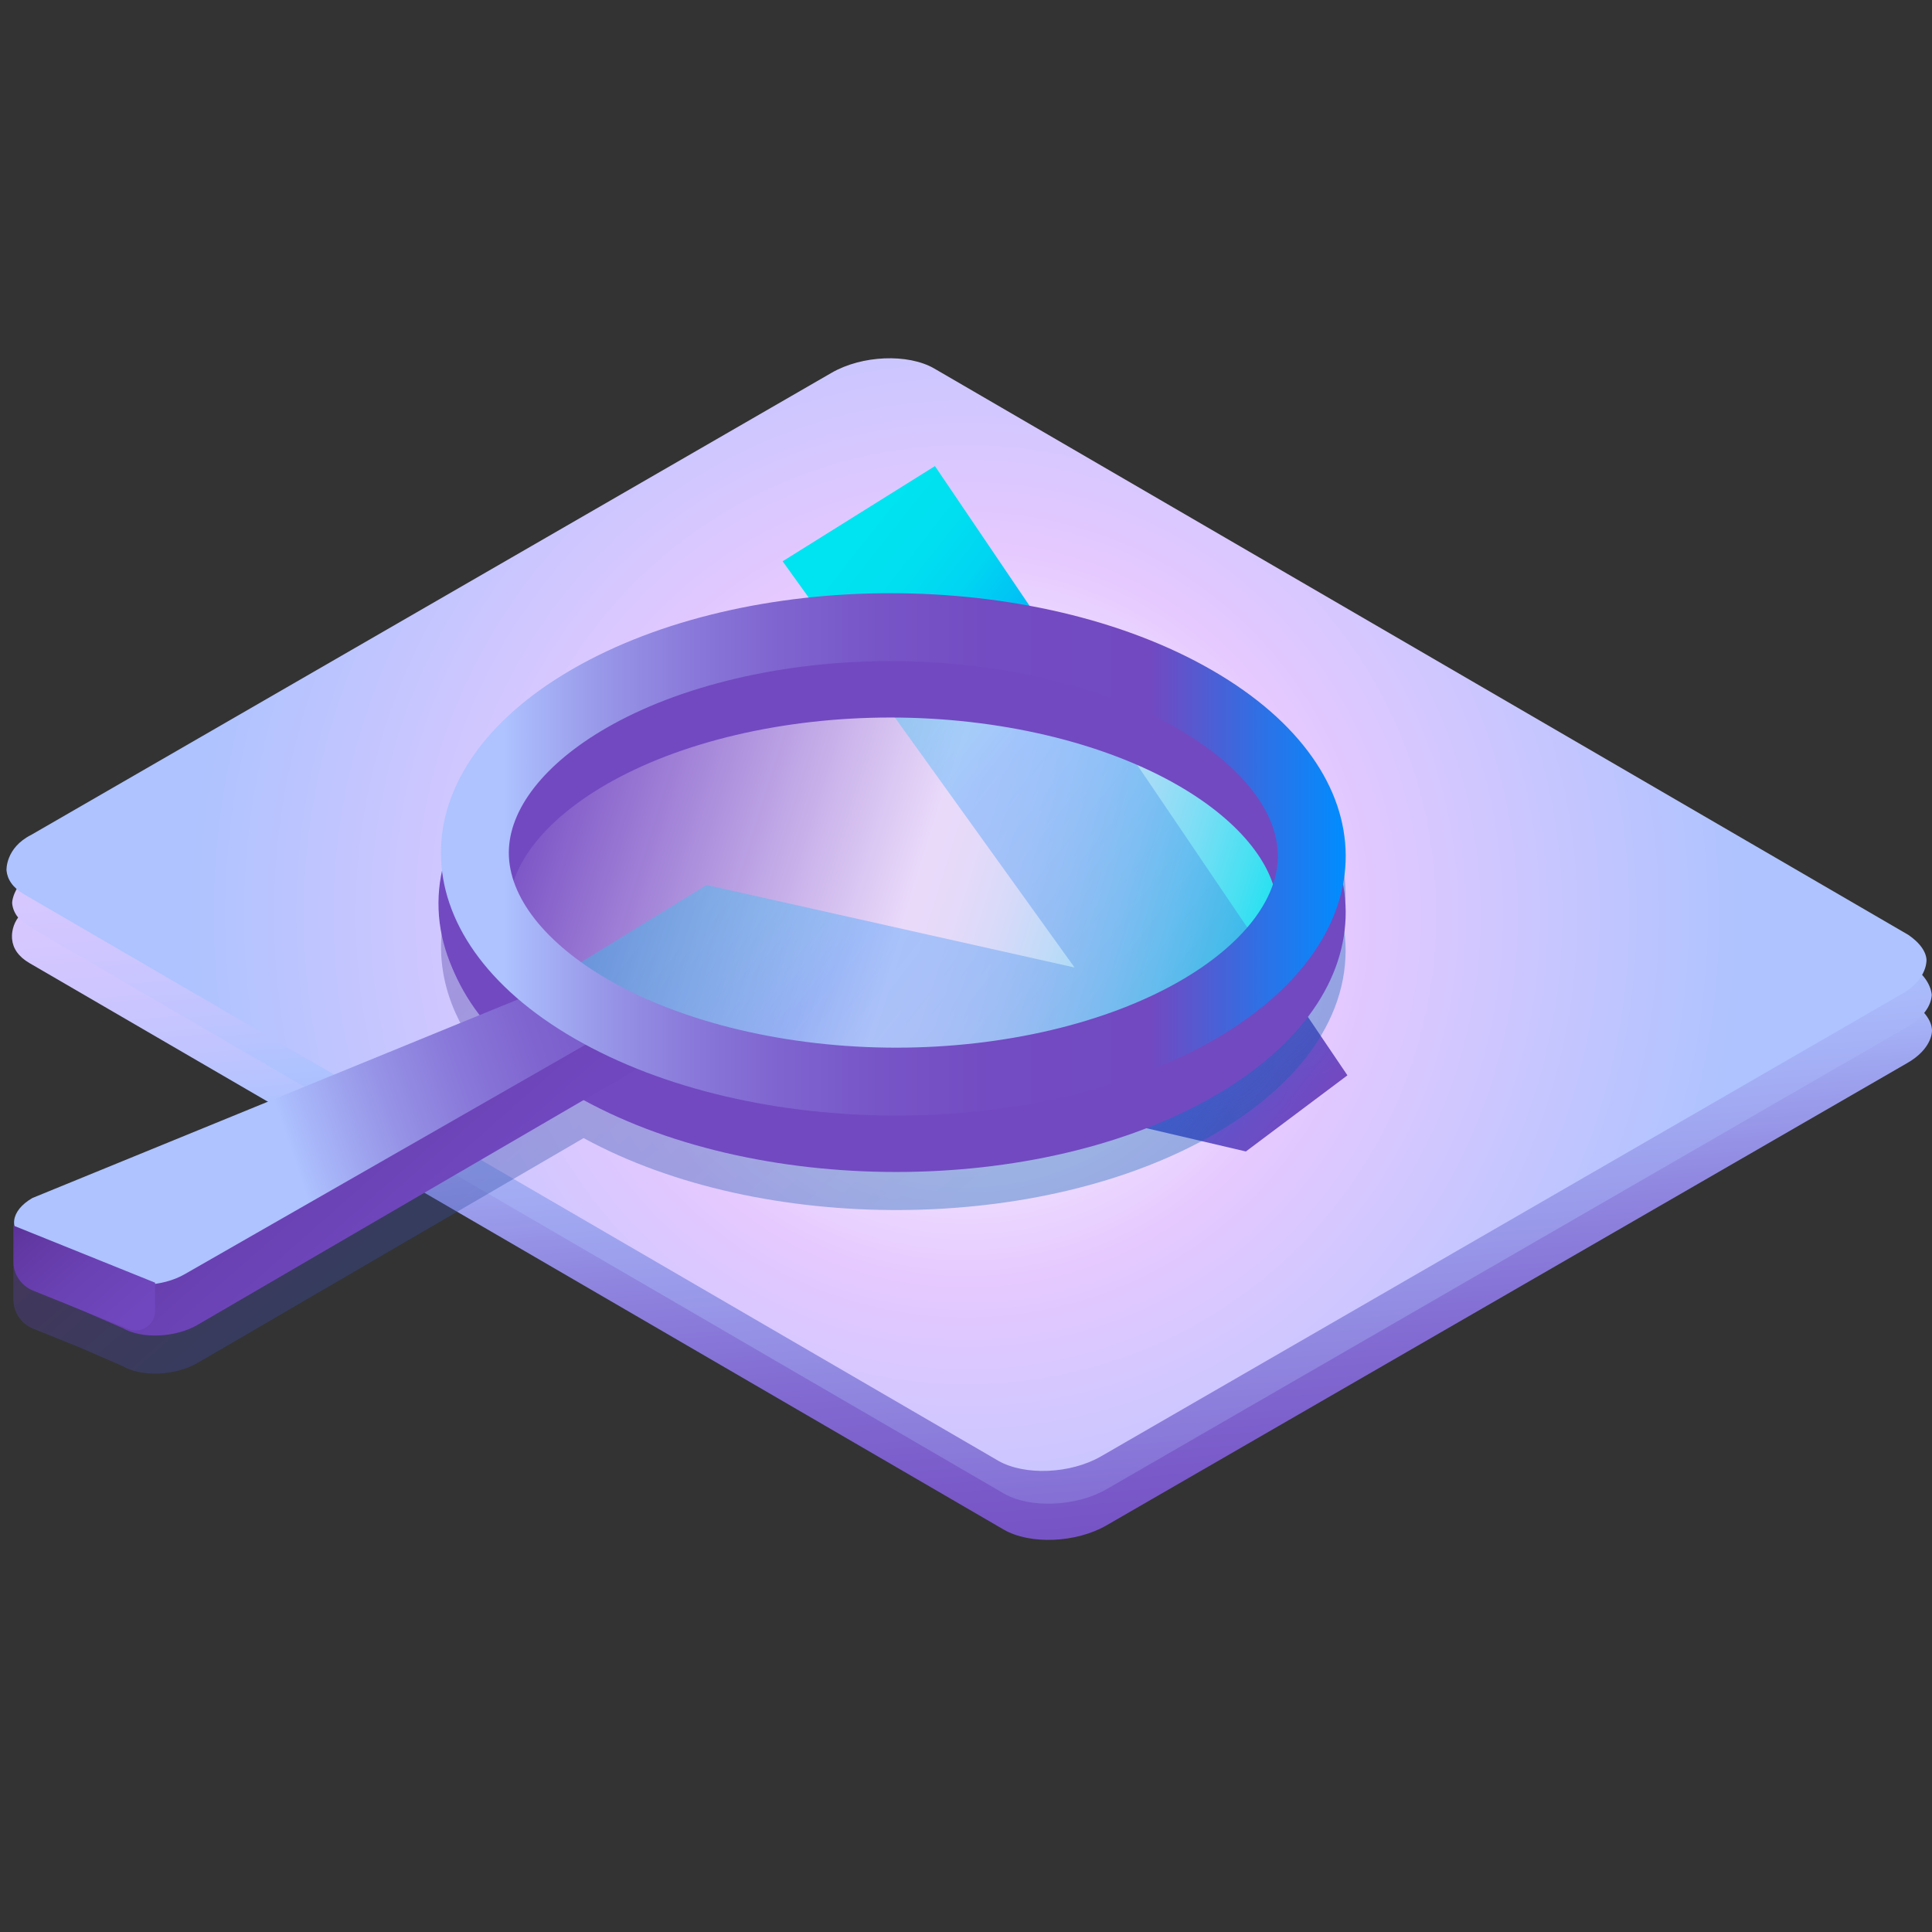
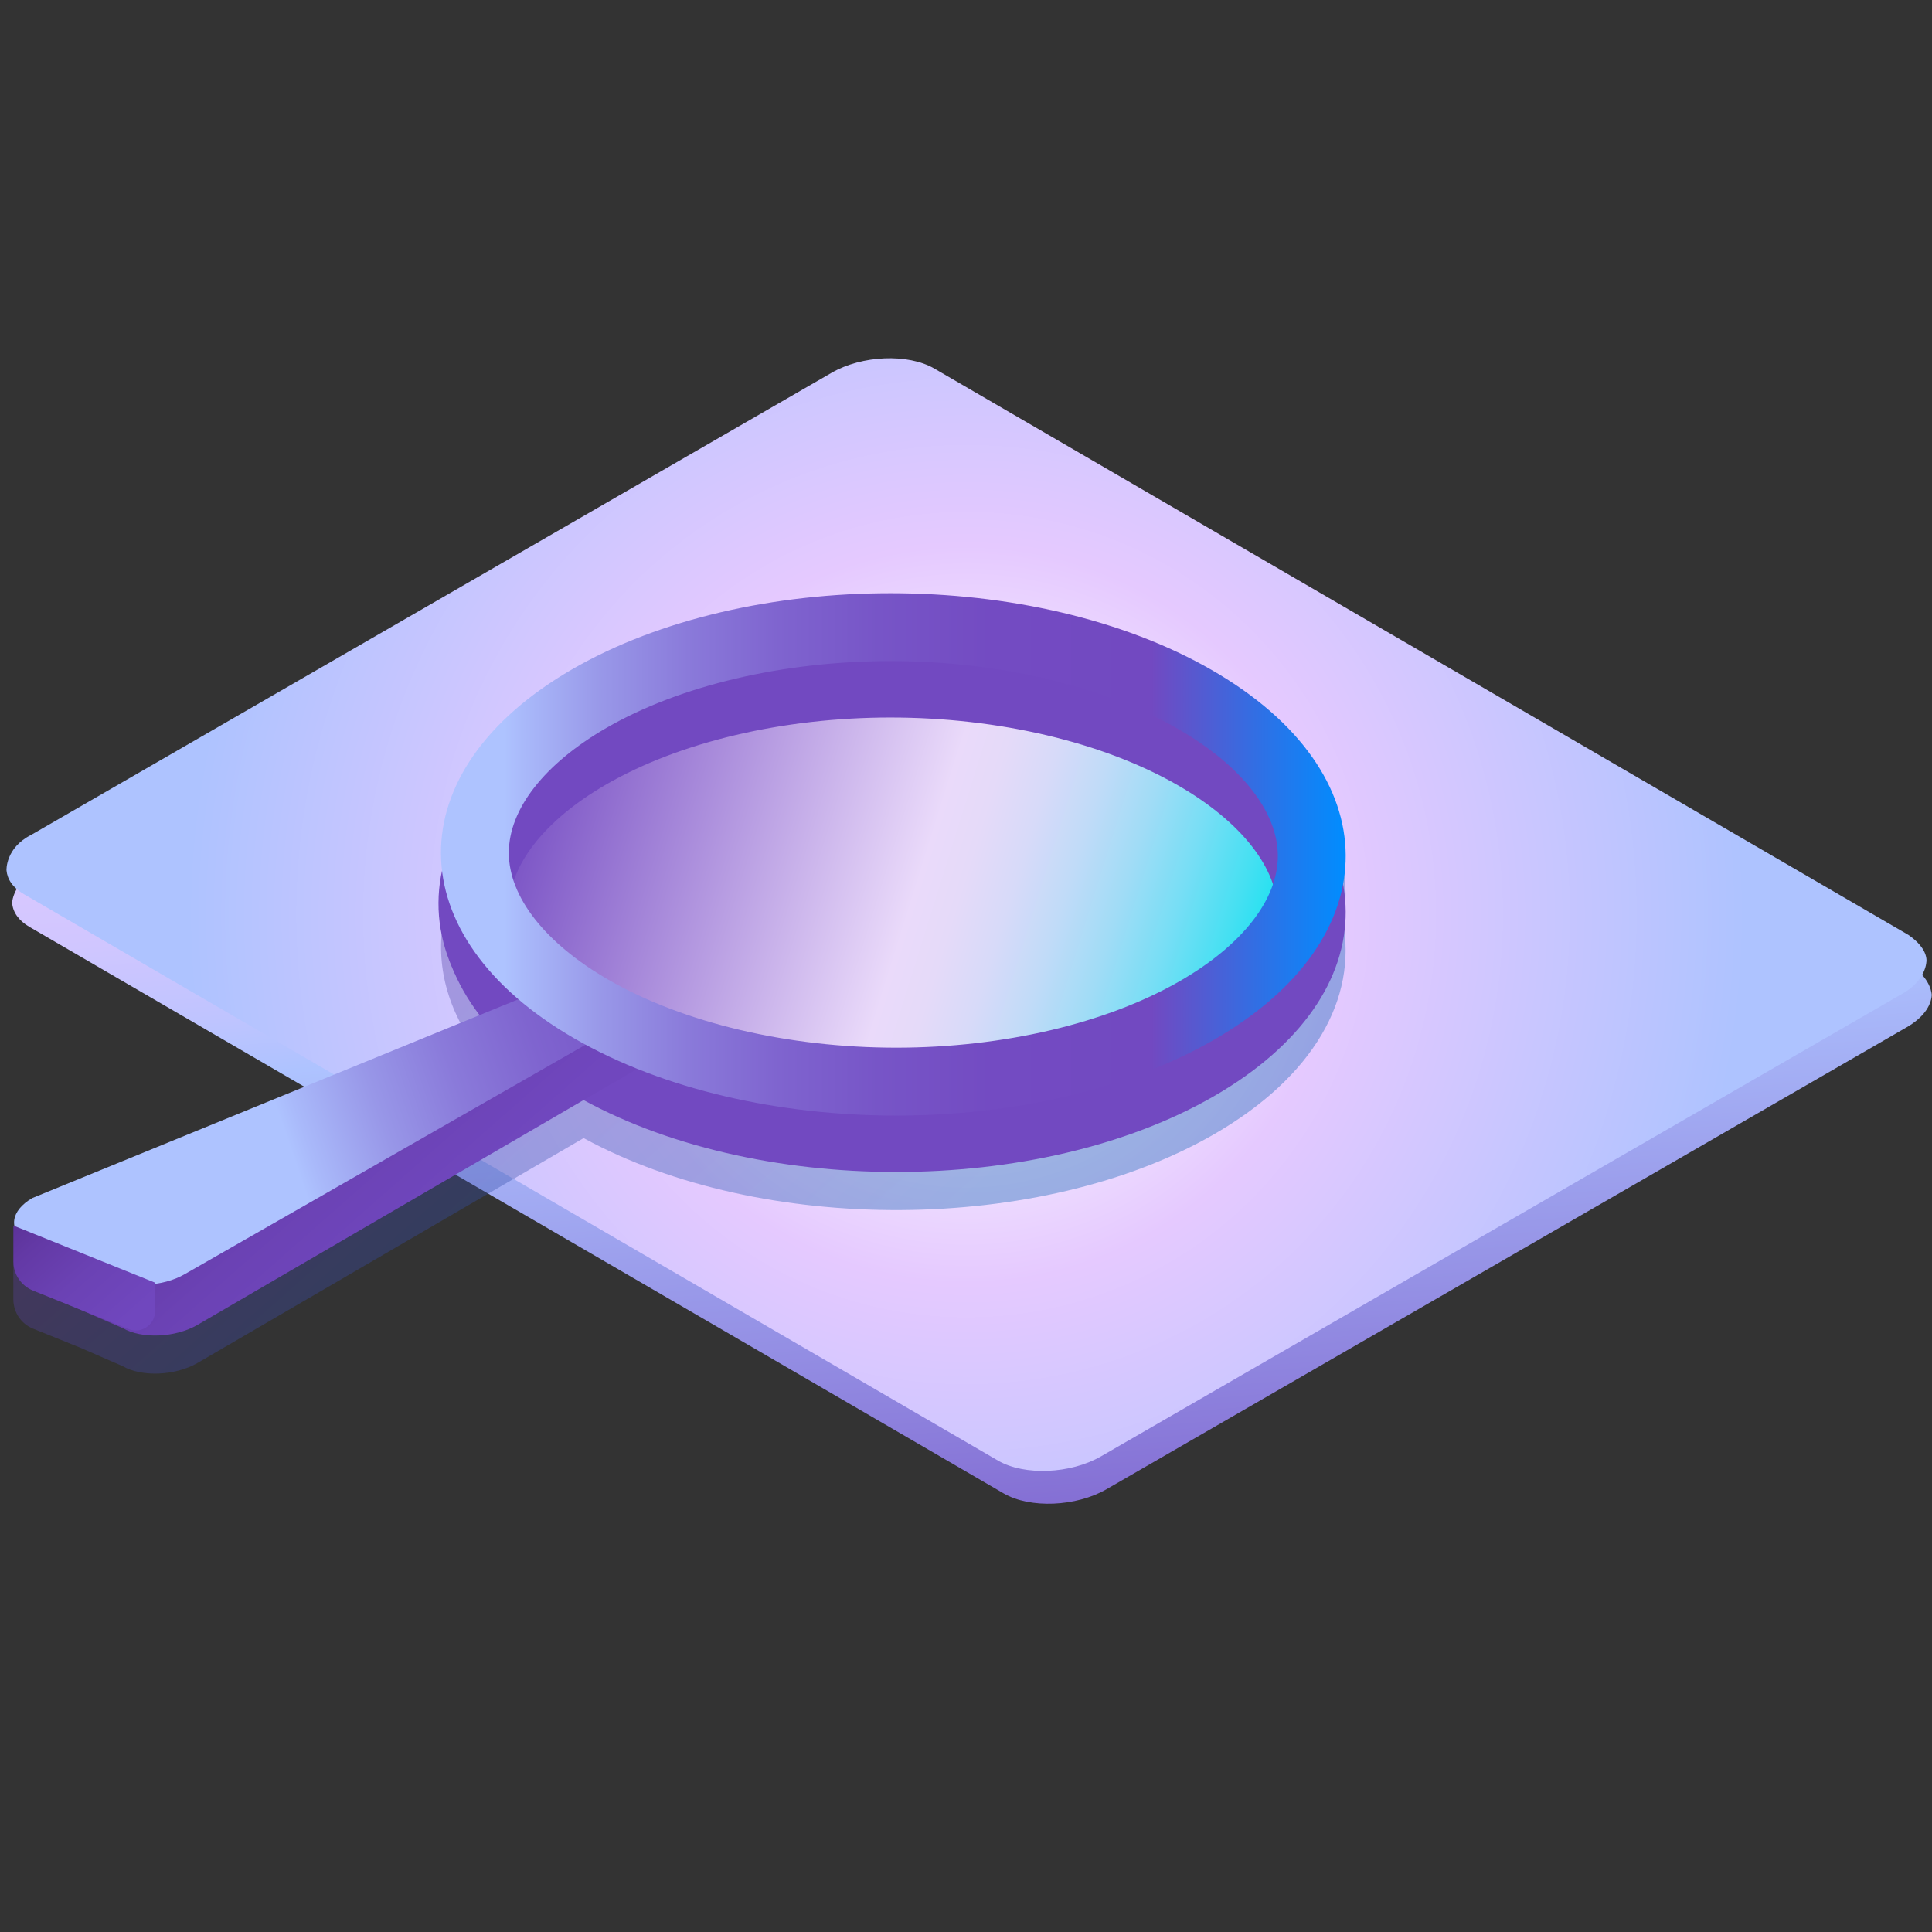
<svg xmlns="http://www.w3.org/2000/svg" width="44" height="44" viewBox="0 0 44 44" fill="none">
  <rect x="0" y="0" width="44" height="44" fill="#333333" stroke="none" />
-   <path d="M43.594 22.865L21.406 9.963C20.807 9.617 19.759 9.66 19.067 10.06L0.84 20.583C0.191 20.837 0.276 21.392 0.276 21.392C0.294 21.595 0.419 21.788 0.672 21.934L22.86 34.836C23.46 35.182 24.507 35.139 25.2 34.739L43.426 24.216C44.007 23.889 43.999 23.486 43.999 23.486C43.999 23.486 44.039 23.182 43.594 22.865L43.594 22.865Z" fill="url(#paint0_linear_1122_652746)" />
  <path d="M43.594 22.042L21.407 9.14C20.807 8.794 19.76 8.837 19.067 9.237L0.841 19.76C0.64 19.876 0.509 20.046 0.416 20.187C0.271 20.409 0.277 20.569 0.277 20.569C0.294 20.772 0.42 20.965 0.673 21.111L22.861 34.013C23.46 34.359 24.508 34.315 25.2 33.916L43.427 23.393C43.789 23.184 43.977 22.919 43.994 22.664C43.994 22.664 43.992 22.331 43.595 22.042L43.594 22.042Z" fill="url(#paint1_linear_1122_652746)" />
  <path d="M43.466 21.294L21.278 8.393C20.679 8.047 19.631 8.09 18.939 8.49L0.712 19.013C0.119 19.311 0.148 19.822 0.148 19.822C0.166 20.025 0.291 20.218 0.544 20.364L22.732 33.266C23.332 33.612 24.379 33.568 25.072 33.169L43.298 22.646C43.855 22.347 43.871 21.916 43.871 21.916C43.871 21.916 43.943 21.624 43.466 21.295L43.466 21.294Z" fill="url(#paint2_radial_1122_652746)" />
-   <path d="M12.332 22.466L28.374 26.224L30.687 24.49L21.293 10.615L17.824 12.783L24.472 22.033L16.09 20.154L12.332 22.466Z" fill="url(#paint3_linear_1122_652746)" />
  <path opacity="0.36" d="M30.585 21.004C30.908 19.27 29.916 17.467 27.607 16.133C23.571 13.803 17.048 13.791 13.037 16.107C10.756 17.424 9.781 19.209 10.104 20.933C9.912 21.963 10.186 23.018 10.924 23.985L0.737 28.152C0.423 28.333 0.284 28.573 0.329 28.788L0.304 28.778V29.593C0.304 29.887 0.482 30.151 0.754 30.26L1.825 30.692L2.792 31.113C3.229 31.365 3.991 31.333 4.495 31.043L13.292 25.919C17.341 28.132 23.71 28.106 27.652 25.83C29.933 24.513 30.908 22.728 30.585 21.004L30.585 21.004Z" fill="url(#paint4_linear_1122_652746)" />
  <path d="M30.591 20.671C30.609 17.386 26.011 14.698 20.321 14.667C14.631 14.636 10.004 17.274 9.986 20.559C9.968 23.844 14.566 26.532 20.256 26.563C25.946 26.594 30.573 23.956 30.591 20.671Z" fill="url(#paint5_linear_1122_652746)" />
  <mask id="mask0_1122_652746" style="mask-type:luminance" maskUnits="userSpaceOnUse" x="10" y="14" width="21" height="13">
    <path d="M30.711 20.864C30.729 17.579 26.131 14.891 20.441 14.861C14.751 14.83 10.124 17.468 10.107 20.752C10.089 24.037 14.687 26.725 20.377 26.756C26.066 26.787 30.693 24.149 30.711 20.864Z" fill="white" />
  </mask>
  <g mask="url(#mask0_1122_652746)">
-     <path opacity="0.29" d="M12.332 22.467L28.374 26.225L30.687 24.491L21.292 10.616L17.824 12.784L24.472 22.034L16.089 20.155L12.332 22.467Z" fill="url(#paint6_linear_1122_652746)" />
-   </g>
+     </g>
  <path d="M20.28 14.795V16.341C22.741 16.341 25.13 16.905 26.834 17.889C28.275 18.721 29.101 19.775 29.101 20.78C29.101 21.772 28.291 22.808 26.879 23.624C25.204 24.591 22.846 25.146 20.409 25.146C17.948 25.146 15.559 24.581 13.855 23.597C12.414 22.765 11.588 21.711 11.588 20.706C11.588 19.714 12.398 18.678 13.81 17.863C15.485 16.895 17.843 16.341 20.28 16.341L20.28 14.795ZM20.28 14.795C17.654 14.795 15.034 15.371 13.037 16.524C9.026 18.84 9.046 22.606 13.082 24.936C15.109 26.106 17.762 26.691 20.409 26.691C23.035 26.691 25.655 26.115 27.652 24.962C31.663 22.646 31.643 18.88 27.607 16.55C25.58 15.38 22.927 14.795 20.28 14.795Z" fill="#7249C1" />
  <path d="M2.792 30.246L0.904 29.424C0.468 29.172 0.522 28.732 1.026 28.441L11.443 22.921C11.947 22.63 12.709 22.599 13.146 22.851L15.601 23.269C16.037 23.521 14.152 24.553 13.649 24.844L4.495 30.175C3.991 30.466 3.229 30.498 2.792 30.246Z" fill="url(#paint7_linear_1122_652746)" />
  <path d="M2.503 29.089L0.615 28.267C0.179 28.015 0.233 27.576 0.737 27.284L12.043 22.66C12.546 22.369 12.42 21.442 12.857 21.694L14.403 23.19C14.84 23.442 14.024 23.396 13.52 23.687L4.206 29.019C3.702 29.31 2.94 29.341 2.503 29.089Z" fill="url(#paint8_linear_1122_652746)" />
  <path d="M27.607 15.265C25.58 14.095 22.927 13.51 20.28 13.51V15.056C22.741 15.056 25.13 15.62 26.834 16.604C28.275 17.436 29.102 18.49 29.102 19.495C29.102 20.487 28.292 21.523 26.88 22.338C25.204 23.306 22.846 23.86 20.41 23.86C17.949 23.86 15.56 23.296 13.855 22.312C12.414 21.48 11.588 20.426 11.588 19.421C11.588 18.429 12.398 17.393 13.81 16.578C15.485 15.61 17.843 15.056 20.28 15.056V13.51C17.655 13.51 15.034 14.086 13.037 15.239C9.026 17.555 9.047 21.321 13.083 23.651C15.109 24.821 17.762 25.406 20.41 25.406C23.035 25.406 25.655 24.83 27.653 23.677C31.663 21.361 31.643 17.595 27.607 15.265L27.607 15.265Z" fill="url(#paint9_linear_1122_652746)" />
  <path d="M0.304 27.911V28.727C0.304 29.02 0.482 29.284 0.754 29.393L2.925 30.268C3.215 30.385 3.532 30.172 3.532 29.859V29.212L0.304 27.911L0.304 27.911Z" fill="url(#paint10_linear_1122_652746)" />
  <defs>
    <linearGradient id="paint0_linear_1122_652746" x1="20.819" y1="6.464" x2="23.854" y2="43.174" gradientUnits="userSpaceOnUse">
      <stop stop-color="#E5C9FF" />
      <stop offset="0.238" stop-color="#E3C8FF" />
      <stop offset="0.326" stop-color="#DCC8FF" />
      <stop offset="0.388" stop-color="#D0C6FF" />
      <stop offset="0.439" stop-color="#BFC4FF" />
      <stop offset="0.475" stop-color="#AEC3FF" />
      <stop offset="0.524" stop-color="#A0A8F1" />
      <stop offset="0.599" stop-color="#8F85DF" />
      <stop offset="0.674" stop-color="#826BD2" />
      <stop offset="0.751" stop-color="#7958C8" />
      <stop offset="0.83" stop-color="#734CC2" />
      <stop offset="0.914" stop-color="#7249C1" />
      <stop offset="0.964" stop-color="#2D71E6" />
      <stop offset="1" stop-color="#008DFF" />
    </linearGradient>
    <linearGradient id="paint1_linear_1122_652746" x1="20.815" y1="5.641" x2="23.85" y2="42.351" gradientUnits="userSpaceOnUse">
      <stop stop-color="#E5C9FF" />
      <stop offset="0.238" stop-color="#E3C8FF" />
      <stop offset="0.326" stop-color="#DCC8FF" />
      <stop offset="0.388" stop-color="#D0C6FF" />
      <stop offset="0.439" stop-color="#BFC4FF" />
      <stop offset="0.475" stop-color="#AEC3FF" />
      <stop offset="0.67" stop-color="#948FE4" />
      <stop offset="0.914" stop-color="#7249C1" />
      <stop offset="0.964" stop-color="#2D71E6" />
      <stop offset="1" stop-color="#008DFF" />
    </linearGradient>
    <radialGradient id="paint2_radial_1122_652746" cx="0" cy="0" r="1" gradientUnits="userSpaceOnUse" gradientTransform="translate(22.011 20.829) scale(17.868)">
      <stop stop-color="white" />
      <stop offset="0.12" stop-color="#FBF7FF" />
      <stop offset="0.3" stop-color="#F1E3FF" />
      <stop offset="0.474" stop-color="#E5C9FF" />
      <stop offset="0.903" stop-color="#B8C4FF" />
      <stop offset="1" stop-color="#AEC3FF" />
    </radialGradient>
    <linearGradient id="paint3_linear_1122_652746" x1="29.511" y1="26.573" x2="15.399" y2="15.424" gradientUnits="userSpaceOnUse">
      <stop offset="0.03" stop-color="#7249C1" />
      <stop offset="0.613" stop-color="#008DFF" />
      <stop offset="0.667" stop-color="#00ABF9" />
      <stop offset="0.725" stop-color="#00C3F5" />
      <stop offset="0.787" stop-color="#00D5F2" />
      <stop offset="0.852" stop-color="#00DFF0" />
      <stop offset="0.929" stop-color="#00E3F0" />
    </linearGradient>
    <linearGradient id="paint4_linear_1122_652746" x1="4.527" y1="11.989" x2="26.612" y2="37.018" gradientUnits="userSpaceOnUse">
      <stop offset="0.233" stop-color="#6A38A1" />
      <stop offset="0.47" stop-color="#354DAA" />
      <stop offset="0.696" stop-color="#0861B2" />
    </linearGradient>
    <linearGradient id="paint5_linear_1122_652746" x1="8.136" y1="16.817" x2="28.948" y2="23.321" gradientUnits="userSpaceOnUse">
      <stop offset="0.157" stop-color="#7249C1" />
      <stop offset="0.604" stop-color="#EADAFA" />
      <stop offset="0.649" stop-color="#E5DAF9" />
      <stop offset="0.701" stop-color="#D7DAF9" />
      <stop offset="0.755" stop-color="#C0DBF8" />
      <stop offset="0.812" stop-color="#A0DCF6" />
      <stop offset="0.87" stop-color="#77DEF5" />
      <stop offset="0.93" stop-color="#45E0F2" />
      <stop offset="0.99" stop-color="#0AE2F0" />
      <stop offset="1" stop-color="#00E3F0" />
    </linearGradient>
    <linearGradient id="paint6_linear_1122_652746" x1="29.511" y1="26.574" x2="15.399" y2="15.425" gradientUnits="userSpaceOnUse">
      <stop offset="0.03" stop-color="#7249C1" />
      <stop offset="0.613" stop-color="#008DFF" />
      <stop offset="0.667" stop-color="#00ABF9" />
      <stop offset="0.725" stop-color="#00C3F5" />
      <stop offset="0.787" stop-color="#00D5F2" />
      <stop offset="0.852" stop-color="#00DFF0" />
      <stop offset="0.929" stop-color="#00E3F0" />
    </linearGradient>
    <linearGradient id="paint7_linear_1122_652746" x1="4.14" y1="21.709" x2="11.796" y2="30.386" gradientUnits="userSpaceOnUse">
      <stop offset="0.07" stop-color="#4C217A" />
      <stop offset="0.187" stop-color="#572D8F" />
      <stop offset="0.345" stop-color="#6339A5" />
      <stop offset="0.519" stop-color="#6B42B4" />
      <stop offset="0.718" stop-color="#7047BE" />
      <stop offset="1" stop-color="#7249C1" />
    </linearGradient>
    <linearGradient id="paint8_linear_1122_652746" x1="5.231" y1="26.45" x2="24.137" y2="19.999" gradientUnits="userSpaceOnUse">
      <stop offset="0.07" stop-color="#AEC3FF" />
      <stop offset="0.091" stop-color="#A9B9FA" />
      <stop offset="0.179" stop-color="#9897E8" />
      <stop offset="0.273" stop-color="#8A7ADA" />
      <stop offset="0.373" stop-color="#7F64CF" />
      <stop offset="0.483" stop-color="#7755C7" />
      <stop offset="0.608" stop-color="#734BC2" />
      <stop offset="0.785" stop-color="#7249C1" />
      <stop offset="0.909" stop-color="#2D71E6" />
      <stop offset="1" stop-color="#008DFF" />
    </linearGradient>
    <linearGradient id="paint9_linear_1122_652746" x1="10.042" y1="19.458" x2="30.647" y2="19.458" gradientUnits="userSpaceOnUse">
      <stop offset="0.07" stop-color="#AEC3FF" />
      <stop offset="0.091" stop-color="#A9B9FA" />
      <stop offset="0.179" stop-color="#9897E8" />
      <stop offset="0.273" stop-color="#8A7ADA" />
      <stop offset="0.373" stop-color="#7F64CF" />
      <stop offset="0.483" stop-color="#7755C7" />
      <stop offset="0.608" stop-color="#734BC2" />
      <stop offset="0.785" stop-color="#7249C1" />
      <stop offset="0.909" stop-color="#2D71E6" />
      <stop offset="1" stop-color="#008DFF" />
    </linearGradient>
    <linearGradient id="paint10_linear_1122_652746" x1="-0.605" y1="26.246" x2="4.175" y2="31.664" gradientUnits="userSpaceOnUse">
      <stop offset="0.07" stop-color="#4C217A" />
      <stop offset="0.187" stop-color="#572D8F" />
      <stop offset="0.345" stop-color="#6339A5" />
      <stop offset="0.519" stop-color="#6B42B4" />
      <stop offset="0.718" stop-color="#7047BE" />
      <stop offset="1" stop-color="#7249C1" />
    </linearGradient>
  </defs>
</svg>